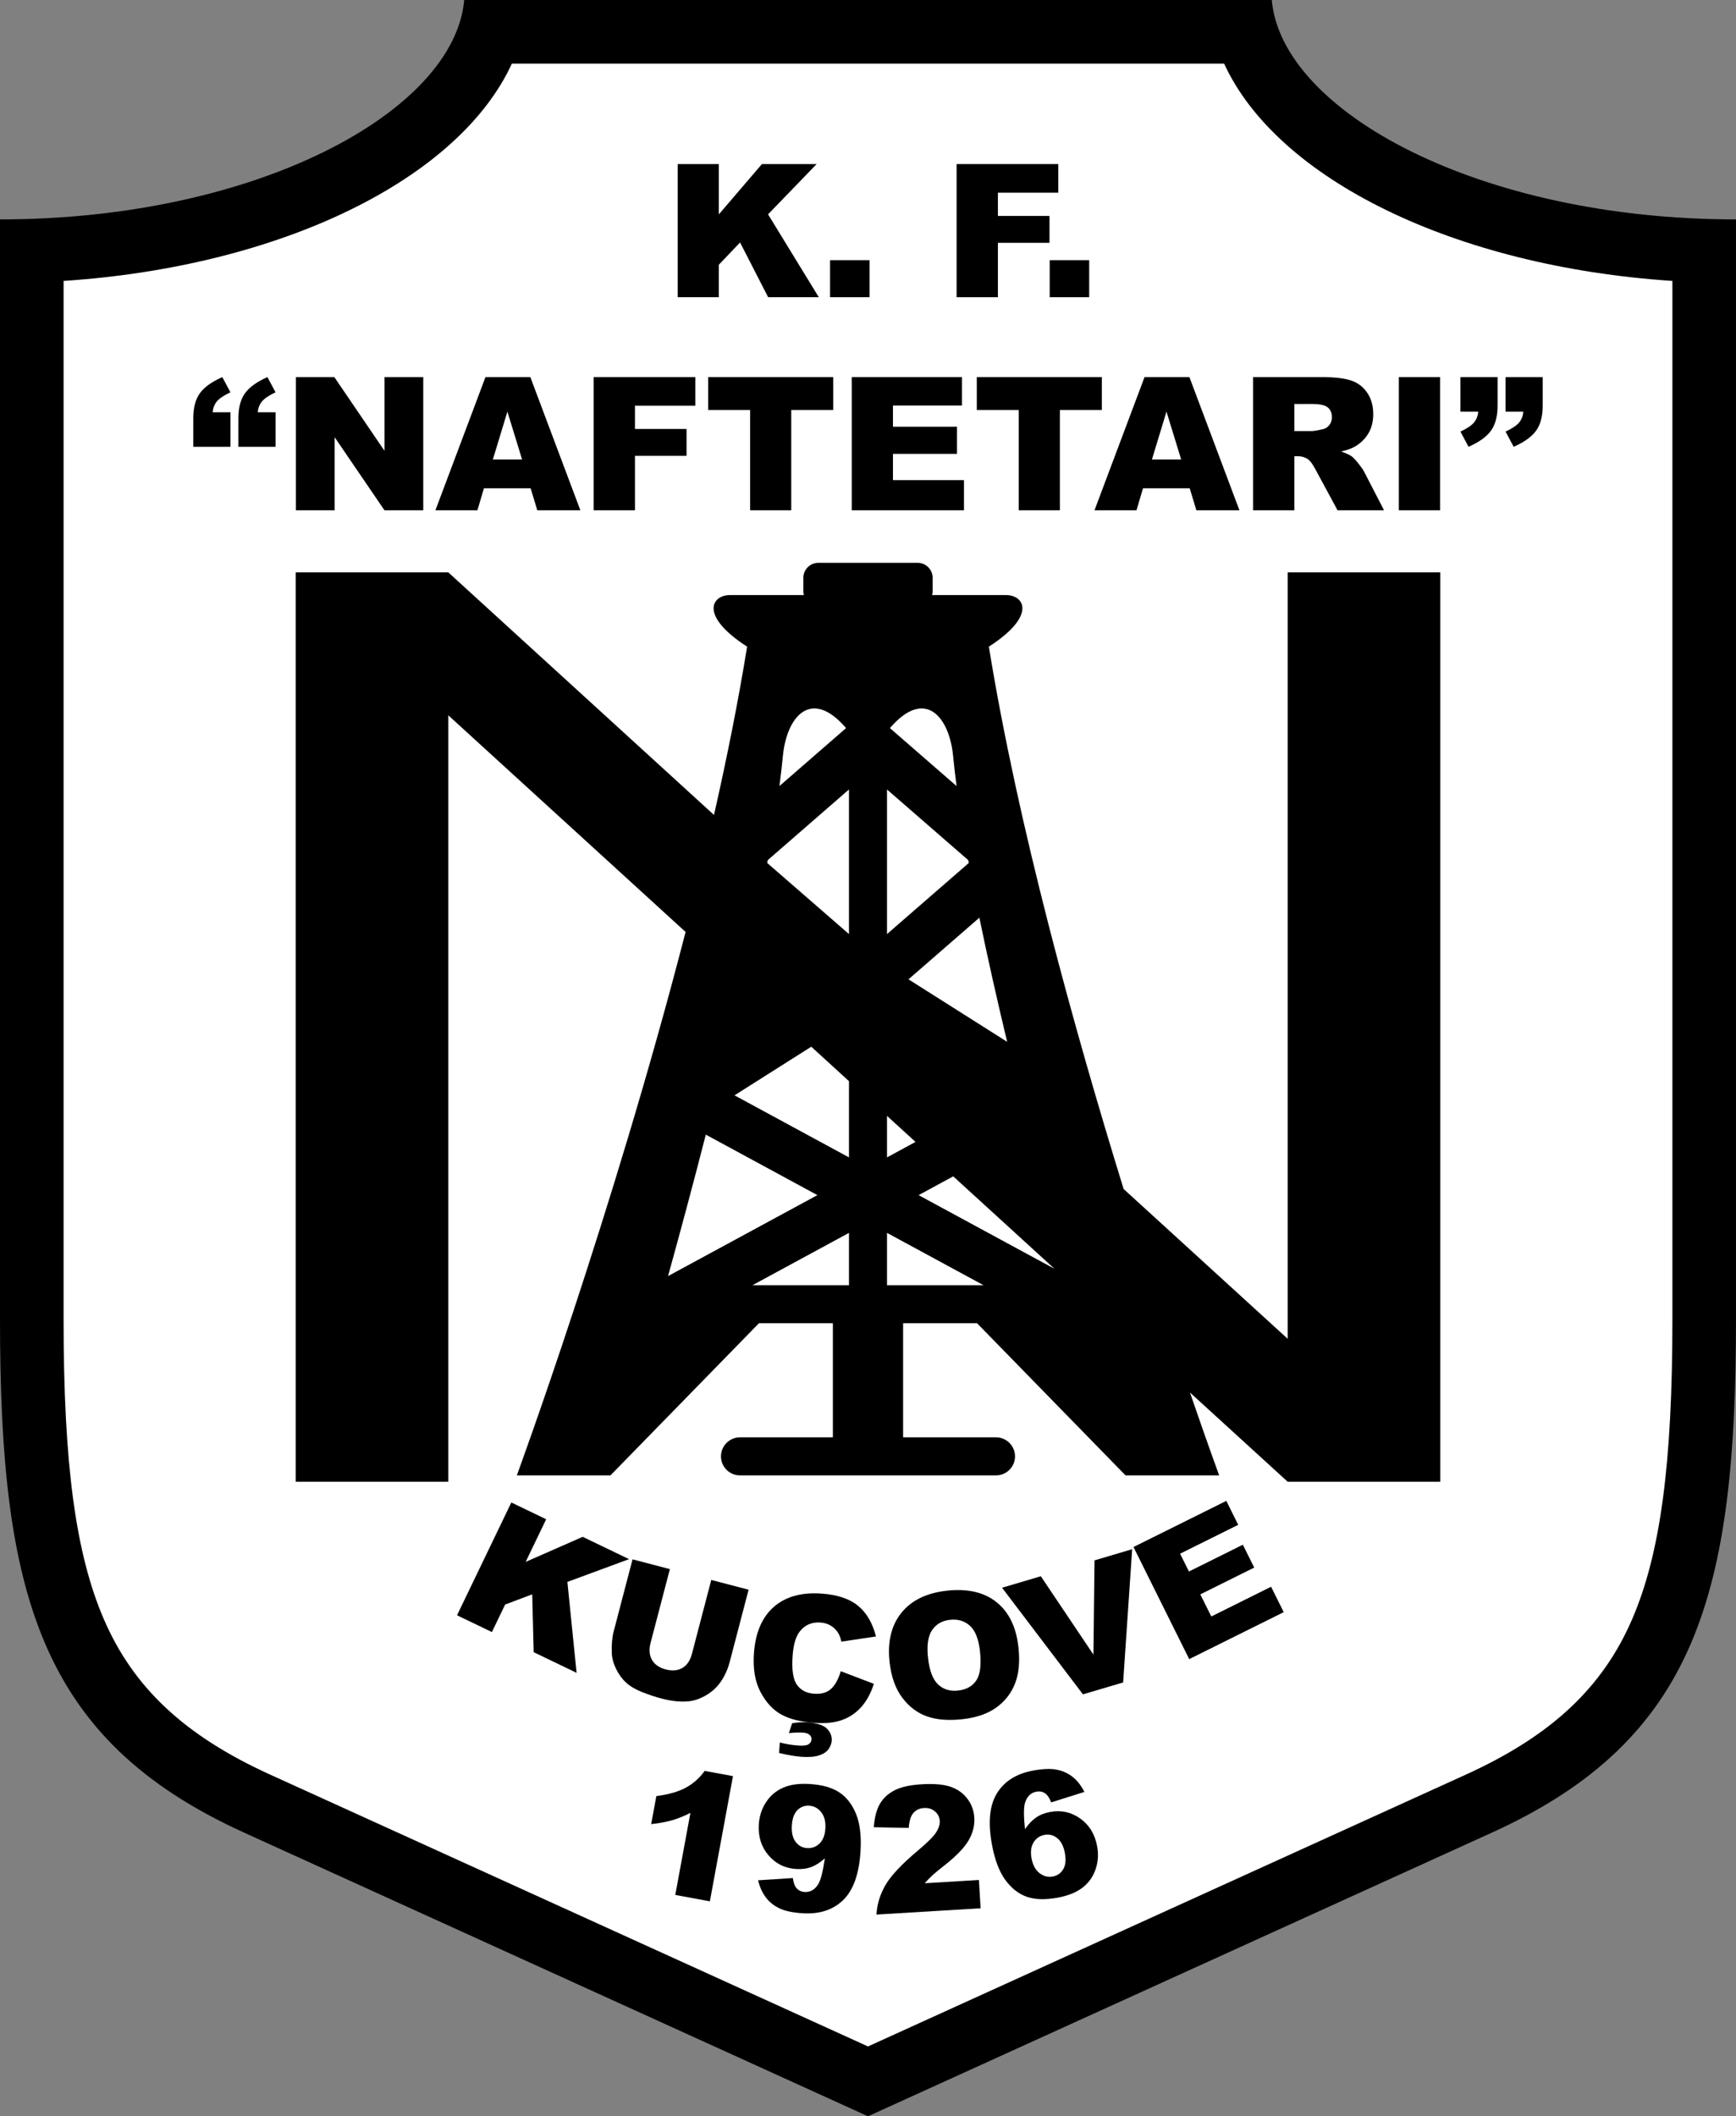
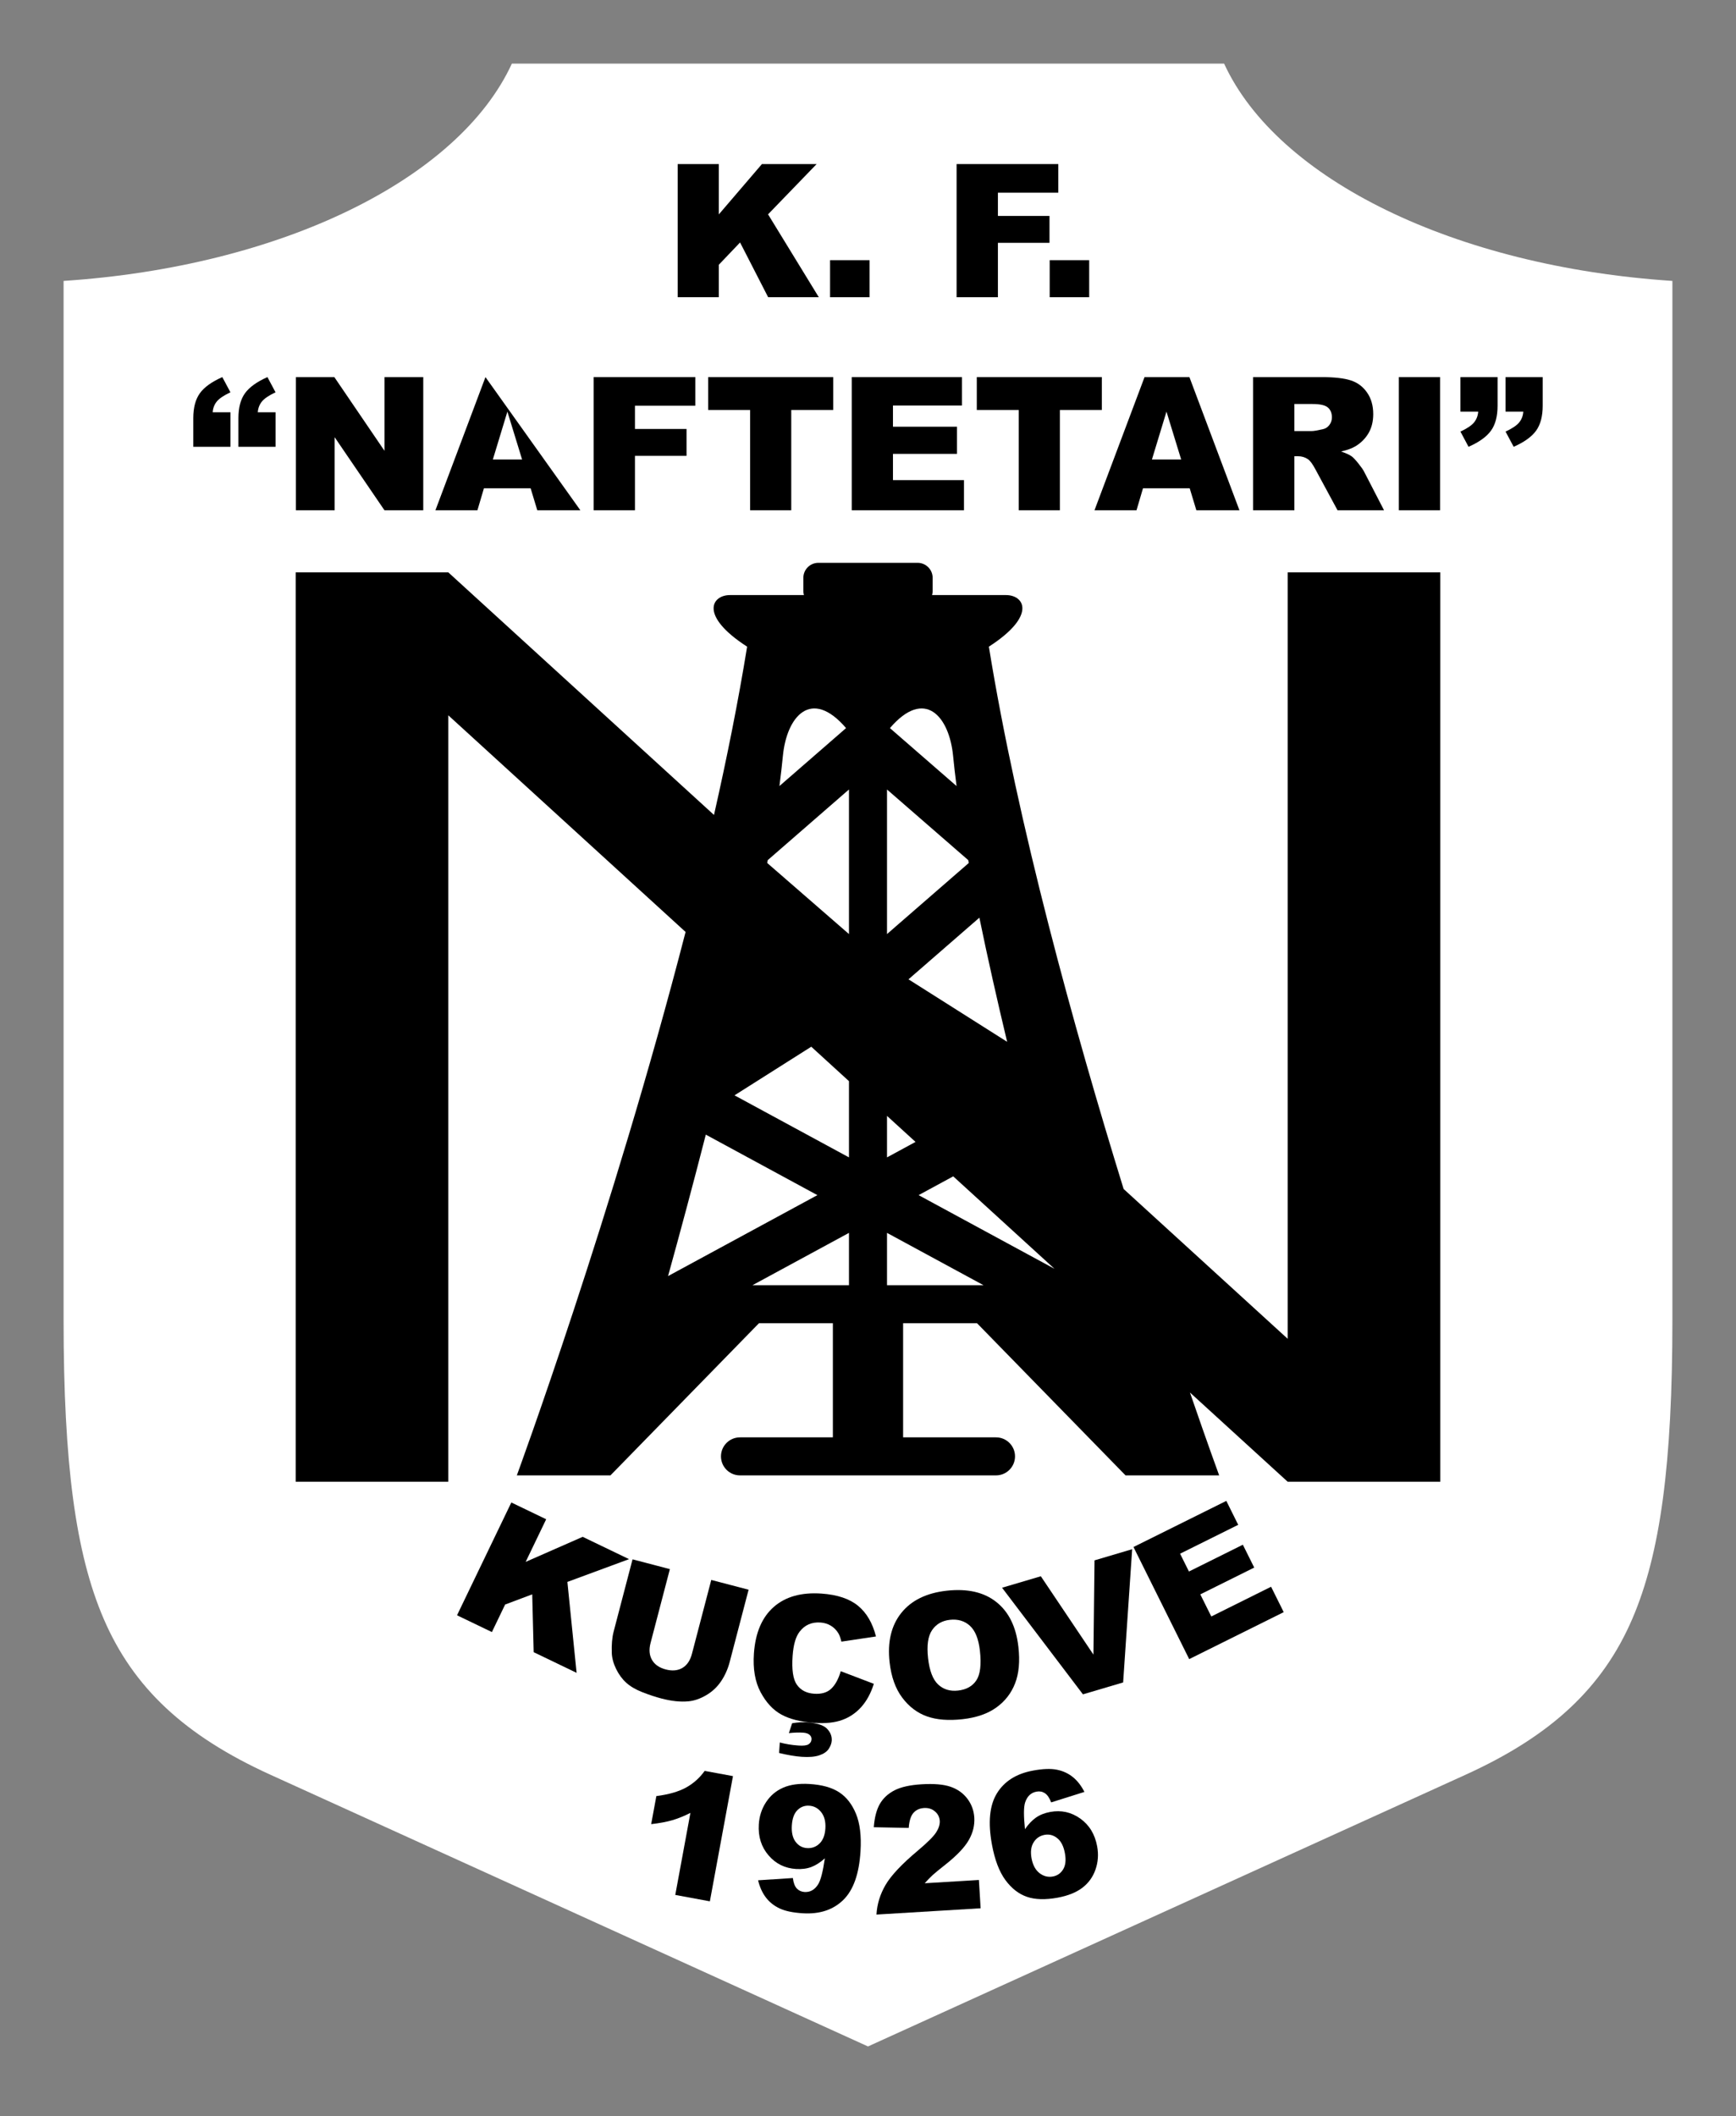
<svg xmlns="http://www.w3.org/2000/svg" width="471.29pt" height="574.49pt" viewBox="0 0 471.29 574.49" version="1.1">
  <rect x="0" y="0" width="471.29" height="574.49" fill="#808080" stroke="none" />
  <defs>
    <clipPath id="clip1">
      <path d="M 0 0 L 471.289 0 L 471.289 574.488 L 0 574.488 Z M 0 0 " />
    </clipPath>
  </defs>
  <g id="surface1">
    <g clip-path="url(#clip1)" clip-rule="nonzero">
-       <path style=" stroke:none;fill-rule:nonzero;fill:rgb(0%,0%,0%);fill-opacity:1;" d="M 345.266 0 C 347.914 30.27 401.629 59.559 471.285 59.559 L 471.285 358.215 C 471.285 432.641 460.574 472.23 405.035 497.477 L 235.641 574.488 L 66.25 497.477 C 10.715 472.23 0 432.641 0 358.215 L 0 59.559 C 69.656 59.559 123.371 30.27 126.02 0 L 345.266 0 " />
-     </g>
+       </g>
    <path style=" stroke:none;fill-rule:nonzero;fill:rgb(100%,100%,100%);fill-opacity:1;" d="M 332.32 17.266 L 138.965 17.266 C 124.531 48.676 76.332 72.355 17.262 76.258 L 17.262 358.215 C 17.262 397.422 20.52 421.719 28.156 439.465 C 36.195 458.148 50.148 471.195 73.395 481.762 L 235.645 555.527 L 397.891 481.762 C 421.137 471.195 435.09 458.148 443.133 439.465 C 450.766 421.723 454.023 397.422 454.023 358.215 L 454.023 76.258 C 394.957 72.355 346.758 48.676 332.32 17.266 " />
    <path style=" stroke:none;fill-rule:nonzero;fill:rgb(0%,0%,0%);fill-opacity:1;" d="M 183.977 44.539 L 195.145 44.539 L 195.145 58.199 L 206.848 44.539 L 221.699 44.539 L 208.512 58.184 L 222.293 80.688 L 208.539 80.688 L 200.914 65.82 L 195.145 71.867 L 195.145 80.688 L 183.977 80.688 " />
    <path style=" stroke:none;fill-rule:nonzero;fill:rgb(0%,0%,0%);fill-opacity:1;" d="M 225.348 80.688 L 236.074 80.688 L 236.074 70.625 L 225.348 70.625 Z M 225.348 80.688 " />
    <path style=" stroke:none;fill-rule:nonzero;fill:rgb(0%,0%,0%);fill-opacity:1;" d="M 259.695 44.539 L 287.309 44.539 L 287.309 52.309 L 270.914 52.309 L 270.914 58.617 L 284.918 58.617 L 284.918 65.918 L 270.914 65.918 L 270.914 80.688 L 259.695 80.688 " />
    <path style=" stroke:none;fill-rule:nonzero;fill:rgb(0%,0%,0%);fill-opacity:1;" d="M 284.969 80.688 L 295.691 80.688 L 295.691 70.625 L 284.969 70.625 Z M 284.969 80.688 " />
    <path style=" stroke:none;fill-rule:nonzero;fill:rgb(0%,0%,0%);fill-opacity:1;" d="M 80.336 102.371 L 90.766 102.371 L 104.375 122.371 L 104.375 102.371 L 114.906 102.371 L 114.906 138.52 L 104.375 138.52 L 90.84 118.672 L 90.84 138.52 L 80.336 138.52 " />
-     <path style=" stroke:none;fill-rule:nonzero;fill:rgb(0%,0%,0%);fill-opacity:1;" d="M 141.738 124.734 L 137.746 111.742 L 133.801 124.734 Z M 144.055 132.551 L 131.375 132.551 L 129.613 138.52 L 118.207 138.52 L 131.793 102.371 L 143.977 102.371 L 157.559 138.52 L 145.863 138.52 " />
+     <path style=" stroke:none;fill-rule:nonzero;fill:rgb(0%,0%,0%);fill-opacity:1;" d="M 141.738 124.734 L 137.746 111.742 L 133.801 124.734 Z M 144.055 132.551 L 131.375 132.551 L 129.613 138.52 L 118.207 138.52 L 131.793 102.371 L 157.559 138.52 L 145.863 138.52 " />
    <path style=" stroke:none;fill-rule:nonzero;fill:rgb(0%,0%,0%);fill-opacity:1;" d="M 161.16 102.371 L 188.773 102.371 L 188.773 110.141 L 172.379 110.141 L 172.379 116.449 L 186.383 116.449 L 186.383 123.746 L 172.379 123.746 L 172.379 138.52 L 161.16 138.52 " />
    <path style=" stroke:none;fill-rule:nonzero;fill:rgb(0%,0%,0%);fill-opacity:1;" d="M 192.25 102.371 L 226.199 102.371 L 226.199 111.297 L 214.809 111.297 L 214.809 138.52 L 203.641 138.52 L 203.641 111.297 L 192.25 111.297 " />
    <path style=" stroke:none;fill-rule:nonzero;fill:rgb(0%,0%,0%);fill-opacity:1;" d="M 231.23 102.371 L 261.16 102.371 L 261.16 110.09 L 242.422 110.09 L 242.422 115.836 L 259.809 115.836 L 259.809 123.207 L 242.422 123.207 L 242.422 130.332 L 261.703 130.332 L 261.703 138.52 L 231.23 138.52 " />
    <path style=" stroke:none;fill-rule:nonzero;fill:rgb(0%,0%,0%);fill-opacity:1;" d="M 265.18 102.371 L 299.129 102.371 L 299.129 111.297 L 287.738 111.297 L 287.738 138.52 L 276.57 138.52 L 276.57 111.297 L 265.18 111.297 " />
    <path style=" stroke:none;fill-rule:nonzero;fill:rgb(0%,0%,0%);fill-opacity:1;" d="M 320.664 124.734 L 316.676 111.742 L 312.727 124.734 Z M 322.98 132.551 L 310.301 132.551 L 308.539 138.52 L 297.133 138.52 L 310.719 102.371 L 322.902 102.371 L 336.484 138.52 L 324.789 138.52 " />
    <path style=" stroke:none;fill-rule:nonzero;fill:rgb(0%,0%,0%);fill-opacity:1;" d="M 351.402 117.02 L 356.109 117.02 C 356.621 117.02 357.605 116.855 359.07 116.527 C 359.809 116.379 360.414 116 360.883 115.391 C 361.352 114.781 361.586 114.082 361.586 113.297 C 361.586 112.129 361.215 111.234 360.473 110.605 C 359.734 109.984 358.348 109.672 356.309 109.672 L 351.402 109.672 Z M 340.184 138.52 L 340.184 102.371 L 358.801 102.371 C 362.25 102.371 364.887 102.668 366.715 103.262 C 368.539 103.852 370.008 104.949 371.125 106.551 C 372.246 108.152 372.805 110.105 372.805 112.406 C 372.805 114.414 372.375 116.145 371.52 117.598 C 370.664 119.051 369.488 120.23 367.992 121.137 C 367.039 121.711 365.73 122.188 364.07 122.566 C 365.398 123.012 366.367 123.453 366.977 123.898 C 367.387 124.195 367.984 124.828 368.766 125.801 C 369.543 126.77 370.066 127.52 370.328 128.043 L 375.738 138.52 L 363.117 138.52 L 357.145 127.473 C 356.391 126.043 355.715 125.113 355.125 124.688 C 354.32 124.129 353.406 123.848 352.387 123.848 L 351.402 123.848 L 351.402 138.52 " />
    <path style=" stroke:none;fill-rule:nonzero;fill:rgb(0%,0%,0%);fill-opacity:1;" d="M 379.758 138.52 L 390.949 138.52 L 390.949 102.371 L 379.758 102.371 Z M 379.758 138.52 " />
    <path style=" stroke:none;fill-rule:nonzero;fill:rgb(0%,0%,0%);fill-opacity:1;" d="M 396.48 102.371 L 406.562 102.371 L 406.562 110.137 C 406.562 112.996 405.969 115.254 404.777 116.906 C 403.586 118.559 401.555 120.02 398.68 121.289 L 396.48 117.16 C 398.273 116.328 399.504 115.496 400.176 114.672 C 400.848 113.844 401.223 112.863 401.301 111.738 L 396.48 111.738 " />
    <path style=" stroke:none;fill-rule:nonzero;fill:rgb(0%,0%,0%);fill-opacity:1;" d="M 408.73 102.371 L 418.812 102.371 L 418.812 110.137 C 418.812 112.996 418.215 115.254 417.027 116.906 C 415.836 118.559 413.805 120.02 410.93 121.289 L 408.73 117.16 C 410.52 116.328 411.754 115.496 412.426 114.672 C 413.098 113.844 413.473 112.863 413.551 111.738 L 408.73 111.738 " />
    <path style=" stroke:none;fill-rule:nonzero;fill:rgb(0%,0%,0%);fill-opacity:1;" d="M 74.805 121.289 L 64.723 121.289 L 64.723 113.523 C 64.723 110.664 65.316 108.406 66.508 106.754 C 67.699 105.102 69.73 103.641 72.602 102.371 L 74.805 106.5 C 73.012 107.332 71.781 108.164 71.109 108.988 C 70.438 109.816 70.062 110.797 69.984 111.922 L 74.805 111.922 " />
    <path style=" stroke:none;fill-rule:nonzero;fill:rgb(0%,0%,0%);fill-opacity:1;" d="M 62.559 121.289 L 52.473 121.289 L 52.473 113.523 C 52.473 110.664 53.07 108.406 54.258 106.754 C 55.449 105.102 57.48 103.641 60.355 102.371 L 62.559 106.5 C 60.766 107.332 59.531 108.164 58.859 108.988 C 58.188 109.816 57.812 110.797 57.738 111.922 L 62.559 111.922 " />
    <path style=" stroke:none;fill-rule:nonzero;fill:rgb(0%,0%,0%);fill-opacity:1;" d="M 138.816 407.863 L 148.277 412.418 L 142.707 423.988 L 158.188 417.188 L 170.773 423.246 L 154.035 429.426 L 156.535 454.109 L 144.883 448.5 L 144.488 432.801 L 137.133 435.566 L 133.539 443.039 L 124.074 438.484 " />
    <path style=" stroke:none;fill-rule:nonzero;fill:rgb(0%,0%,0%);fill-opacity:1;" d="M 193.094 428.891 L 203.23 431.543 L 198.105 451.129 C 197.598 453.074 196.816 454.828 195.758 456.395 C 194.703 457.961 193.355 459.223 191.727 460.176 C 190.094 461.129 188.5 461.684 186.945 461.836 C 184.777 462.051 182.312 461.797 179.547 461.07 C 177.949 460.652 176.23 460.082 174.398 459.367 C 172.566 458.645 171.102 457.789 170.004 456.789 C 168.906 455.793 167.992 454.543 167.258 453.047 C 166.527 451.539 166.137 450.094 166.086 448.691 C 166.008 446.434 166.176 444.5 166.598 442.887 L 171.723 423.297 L 181.859 425.953 L 176.613 446.004 C 176.145 447.797 176.273 449.328 177.004 450.594 C 177.734 451.863 178.984 452.73 180.746 453.191 C 182.496 453.648 183.996 453.512 185.254 452.777 C 186.508 452.043 187.371 450.766 187.848 448.945 " />
    <path style=" stroke:none;fill-rule:nonzero;fill:rgb(0%,0%,0%);fill-opacity:1;" d="M 214.16 470.473 L 215.047 467.793 C 216.52 467.539 217.891 467.457 219.152 467.547 C 221.789 467.734 223.578 468.312 224.516 469.273 C 225.453 470.242 225.883 471.328 225.797 472.551 C 225.742 473.289 225.461 474.035 224.953 474.789 C 224.441 475.543 223.586 476.117 222.379 476.516 C 221.172 476.91 219.598 477.039 217.656 476.902 C 215.898 476.777 213.848 476.43 211.504 475.863 L 211.703 473.016 C 213.285 473.438 214.977 473.715 216.781 473.84 C 218.105 473.938 219.016 473.82 219.512 473.5 C 220.008 473.18 220.273 472.734 220.316 472.164 C 220.348 471.715 220.18 471.316 219.82 470.965 C 219.457 470.617 218.867 470.41 218.051 470.352 C 216.953 470.273 215.66 470.316 214.16 470.473 M 228.246 453.664 L 237.23 457.09 C 236.43 459.621 235.309 461.703 233.859 463.336 C 232.414 464.969 230.676 466.156 228.645 466.895 C 226.621 467.637 224.09 467.898 221.051 467.684 C 217.367 467.422 214.395 466.672 212.133 465.438 C 209.875 464.203 207.992 462.176 206.488 459.363 C 204.984 456.547 204.379 453.035 204.676 448.828 C 205.074 443.223 206.867 439.016 210.066 436.215 C 213.262 433.414 217.59 432.211 223.047 432.594 C 227.312 432.898 230.609 433.996 232.93 435.895 C 235.254 437.797 236.879 440.574 237.812 444.234 L 228.418 445.637 C 228.168 444.582 227.883 443.805 227.562 443.301 C 227.031 442.457 226.359 441.789 225.543 441.301 C 224.723 440.809 223.793 440.523 222.746 440.449 C 220.371 440.281 218.484 441.109 217.086 442.93 C 216.027 444.277 215.395 446.469 215.18 449.5 C 214.914 453.258 215.301 455.875 216.344 457.348 C 217.387 458.824 218.938 459.633 221.004 459.781 C 223.008 459.922 224.562 459.465 225.668 458.41 C 226.773 457.359 227.633 455.777 228.246 453.664 " />
    <path style=" stroke:none;fill-rule:nonzero;fill:rgb(0%,0%,0%);fill-opacity:1;" d="M 251.953 450.133 C 252.336 453.543 253.246 455.918 254.68 457.266 C 256.117 458.613 257.922 459.164 260.102 458.918 C 262.348 458.668 264 457.742 265.062 456.145 C 266.125 454.547 266.445 451.859 266.023 448.082 C 265.664 444.902 264.762 442.652 263.312 441.332 C 261.863 440.012 260.047 439.473 257.852 439.719 C 255.746 439.957 254.141 440.891 253.035 442.523 C 251.926 444.156 251.566 446.695 251.953 450.133 M 241.512 451.262 C 240.891 445.75 241.945 441.281 244.672 437.863 C 247.395 434.449 251.5 432.434 256.984 431.816 C 262.602 431.184 267.102 432.203 270.484 434.879 C 273.863 437.555 275.859 441.609 276.473 447.047 C 276.918 450.996 276.617 454.305 275.57 456.98 C 274.527 459.656 272.828 461.84 270.477 463.523 C 268.125 465.215 265.074 466.27 261.324 466.691 C 257.52 467.117 254.301 466.867 251.664 465.934 C 249.035 465.004 246.797 463.312 244.949 460.859 C 243.102 458.406 241.957 455.207 241.512 451.262 " />
    <path style=" stroke:none;fill-rule:nonzero;fill:rgb(0%,0%,0%);fill-opacity:1;" d="M 272.039 431.004 L 282.566 427.891 L 296.848 449.164 L 297.141 423.574 L 307.359 420.547 L 304.91 456.715 L 293.996 459.945 " />
    <path style=" stroke:none;fill-rule:nonzero;fill:rgb(0%,0%,0%);fill-opacity:1;" d="M 307.719 419.953 L 332.922 407.43 L 336.148 413.926 L 320.371 421.766 L 322.773 426.602 L 337.41 419.328 L 340.496 425.535 L 325.859 432.809 L 328.844 438.809 L 345.074 430.738 L 348.504 437.633 L 322.844 450.383 " />
    <path style=" stroke:none;fill-rule:nonzero;fill:rgb(0%,0%,0%);fill-opacity:1;" d="M 198.988 482.145 L 192.715 516.133 L 183.324 514.398 L 187.434 492.125 C 185.703 493 184.059 493.664 182.508 494.117 C 180.953 494.57 179.047 494.922 176.781 495.18 L 178.188 487.566 C 181.535 487.133 184.219 486.363 186.23 485.258 C 188.238 484.152 189.934 482.641 191.309 480.727 " />
    <path style=" stroke:none;fill-rule:nonzero;fill:rgb(0%,0%,0%);fill-opacity:1;" d="M 224.074 496.34 C 224.184 494.504 223.809 493.035 222.945 491.941 C 222.082 490.844 220.988 490.254 219.66 490.176 C 218.41 490.102 217.344 490.508 216.465 491.398 C 215.582 492.289 215.082 493.676 214.969 495.559 C 214.855 497.457 215.195 498.93 215.992 499.984 C 216.785 501.039 217.824 501.605 219.105 501.684 C 220.434 501.762 221.562 501.344 222.504 500.426 C 223.441 499.504 223.965 498.145 224.074 496.34 M 205.805 510.422 L 215.246 509.812 C 215.414 511.137 215.773 512.086 216.328 512.66 C 216.883 513.238 217.582 513.551 218.43 513.602 C 219.941 513.691 221.172 513 222.109 511.523 C 222.797 510.438 223.402 508.082 223.93 504.461 C 222.734 505.547 221.527 506.324 220.305 506.797 C 219.086 507.266 217.695 507.449 216.137 507.355 C 213.102 507.172 210.602 505.938 208.641 503.652 C 206.68 501.363 205.801 498.57 206 495.273 C 206.137 493.02 206.793 491 207.969 489.215 C 209.145 487.426 210.695 486.113 212.617 485.277 C 214.543 484.445 216.914 484.109 219.738 484.281 C 223.133 484.484 225.82 485.234 227.801 486.52 C 229.781 487.809 231.309 489.762 232.383 492.371 C 233.457 494.98 233.867 498.371 233.613 502.535 C 233.242 508.66 231.688 513.066 228.938 515.758 C 226.188 518.449 222.531 519.652 217.969 519.379 C 215.266 519.215 213.156 518.777 211.637 518.055 C 210.117 517.336 208.875 516.348 207.914 515.078 C 206.953 513.812 206.25 512.262 205.805 510.422 " />
    <path style=" stroke:none;fill-rule:nonzero;fill:rgb(0%,0%,0%);fill-opacity:1;" d="M 266.219 518.02 L 237.945 519.727 C 238.102 516.914 238.922 514.23 240.418 511.668 C 241.914 509.113 244.816 506.023 249.137 502.402 C 251.773 500.18 253.445 498.516 254.152 497.406 C 254.859 496.293 255.184 495.262 255.129 494.305 C 255.062 493.273 254.629 492.41 253.82 491.727 C 253.012 491.039 252.031 490.73 250.871 490.801 C 249.672 490.875 248.711 491.312 247.992 492.113 C 247.273 492.914 246.84 494.281 246.695 496.207 L 237.211 496.016 C 237.422 493.34 237.973 491.227 238.871 489.676 C 239.766 488.133 241.09 486.906 242.84 486 C 244.59 485.102 247.051 484.551 250.227 484.359 C 253.547 484.16 256.148 484.379 258.039 485.027 C 259.926 485.672 261.449 486.746 262.598 488.246 C 263.746 489.75 264.383 491.469 264.504 493.414 C 264.625 495.48 264.141 497.496 263.039 499.445 C 261.945 501.402 259.867 503.602 256.812 506.047 C 254.992 507.473 253.781 508.469 253.172 509.031 C 252.562 509.594 251.852 510.324 251.039 511.227 L 265.754 510.336 " />
    <path style=" stroke:none;fill-rule:nonzero;fill:rgb(0%,0%,0%);fill-opacity:1;" d="M 280.047 504.473 C 280.383 506.281 281.102 507.613 282.199 508.473 C 283.305 509.328 284.512 509.637 285.836 509.395 C 287.051 509.168 287.984 508.516 288.633 507.438 C 289.281 506.359 289.438 504.902 289.098 503.062 C 288.75 501.176 288.062 499.82 287.027 498.992 C 285.992 498.16 284.848 497.859 283.586 498.09 C 282.293 498.328 281.297 499.008 280.602 500.129 C 279.902 501.246 279.719 502.695 280.047 504.473 M 294.398 486.434 L 285.375 489.277 C 284.895 488.031 284.316 487.195 283.648 486.766 C 282.98 486.34 282.23 486.203 281.395 486.359 C 279.891 486.633 278.859 487.613 278.305 489.285 C 277.898 490.492 277.883 492.914 278.258 496.555 C 279.156 495.223 280.145 494.184 281.215 493.426 C 282.285 492.668 283.586 492.152 285.121 491.867 C 288.102 491.32 290.816 491.918 293.27 493.664 C 295.723 495.414 297.246 497.918 297.852 501.188 C 298.258 503.391 298.109 505.5 297.402 507.516 C 296.699 509.531 295.512 511.176 293.84 512.453 C 292.164 513.73 289.938 514.621 287.156 515.137 C 283.812 515.754 281.023 515.68 278.793 514.91 C 276.562 514.145 274.609 512.621 272.938 510.348 C 271.27 508.07 270.059 504.871 269.297 500.754 C 268.184 494.723 268.637 490.07 270.656 486.797 C 272.676 483.523 275.938 481.473 280.434 480.645 C 283.09 480.152 285.25 480.07 286.906 480.402 C 288.562 480.73 290.008 481.395 291.246 482.395 C 292.484 483.391 293.531 484.738 294.398 486.434 " />
    <path style=" stroke:none;fill-rule:nonzero;fill:rgb(0%,0%,0%);fill-opacity:1;" d="M 249.383 324.43 L 258.781 319.332 L 286.27 344.426 Z M 240.805 348.879 L 240.805 334.676 L 267.004 348.879 Z M 230.48 253.562 L 208.285 234.266 C 208.332 234.008 208.379 233.746 208.426 233.492 L 230.48 214.312 Z M 230.48 314.184 L 199.406 297.34 L 220.242 284.141 L 230.48 293.492 Z M 230.48 348.879 L 204.285 348.879 L 230.48 334.676 Z M 191.613 308.008 L 221.902 324.43 L 181.363 346.406 C 184.645 334.547 188.16 321.48 191.613 308.008 M 212.539 205.195 C 213.57 194.52 220.203 186.586 229.688 197.648 L 211.602 213.379 C 211.969 210.535 212.285 207.801 212.539 205.195 M 240.805 302.918 L 248.547 309.984 L 240.805 314.184 Z M 240.805 214.316 L 262.859 233.492 C 262.91 233.75 262.953 234.008 263.004 234.266 L 240.805 253.562 Z M 258.746 205.195 C 259 207.801 259.316 210.539 259.688 213.383 L 241.598 197.652 C 251.082 186.586 257.715 194.52 258.746 205.195 M 273.418 282.809 L 246.637 265.848 L 265.883 249.113 C 268.109 259.969 270.676 271.359 273.418 282.809 M 349.582 155.371 L 349.582 363.43 L 305.043 322.766 C 291.555 279.094 276.281 223.836 268.457 175.543 C 281.477 167.156 278.129 161.539 273.109 161.539 L 253.035 161.539 C 253.129 161.195 253.195 160.84 253.195 160.465 L 253.195 156.863 C 253.195 154.609 251.363 152.781 249.109 152.781 L 222.18 152.781 C 219.922 152.781 218.094 154.609 218.094 156.863 L 218.094 160.465 C 218.094 160.84 218.16 161.195 218.254 161.539 L 198.18 161.539 C 193.16 161.539 189.812 167.156 202.828 175.543 C 200.438 190.297 197.352 205.699 193.836 221.227 L 121.703 155.371 L 80.273 155.371 L 80.273 402.234 L 121.703 402.234 L 121.703 194.176 L 186.121 252.988 C 166.332 329.707 140.309 400.508 140.309 400.508 L 165.727 400.508 L 206.043 359.203 L 226.109 359.203 L 226.109 390.184 L 200.891 390.184 C 198.043 390.184 195.73 392.492 195.73 395.344 C 195.73 398.195 198.043 400.508 200.891 400.508 L 270.395 400.508 C 273.242 400.508 275.559 398.195 275.559 395.344 C 275.559 392.492 273.242 390.184 270.395 390.184 L 245.176 390.184 L 245.176 359.203 L 265.246 359.203 L 305.562 400.508 L 330.98 400.508 C 330.98 400.508 327.895 392.117 323.051 378.012 L 349.582 402.234 L 391.012 402.234 L 391.012 155.371 " />
  </g>
</svg>